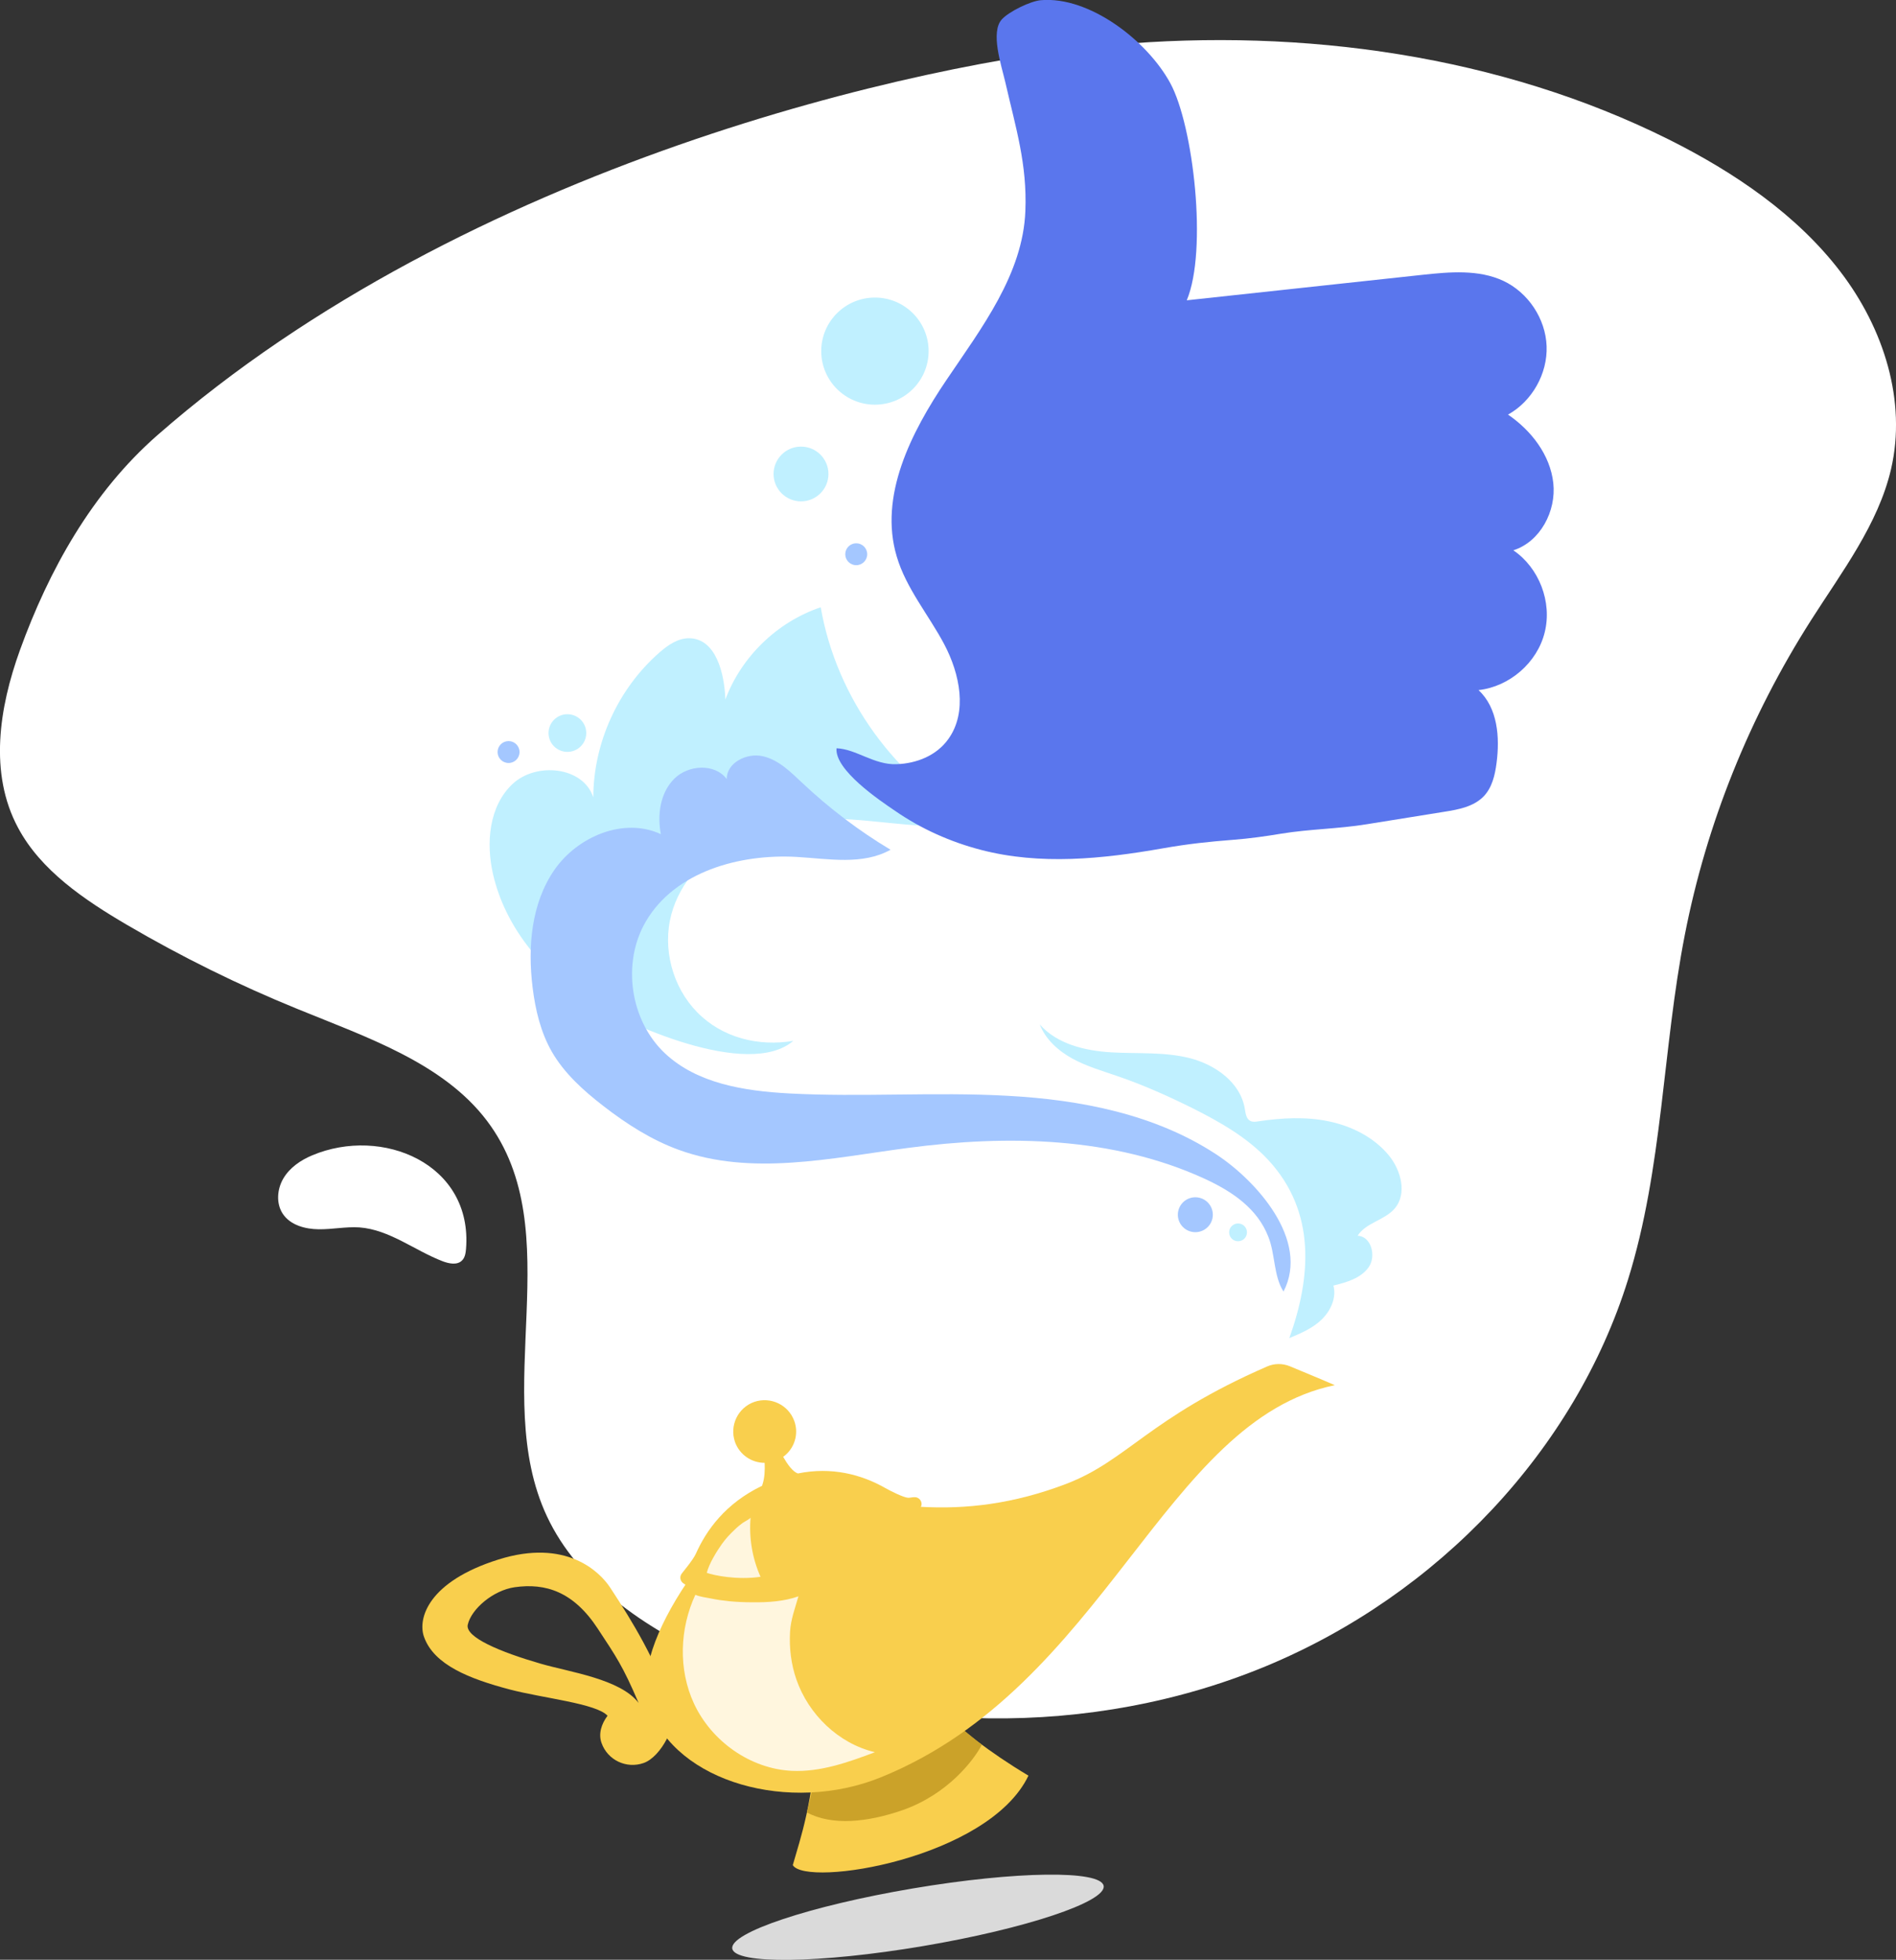
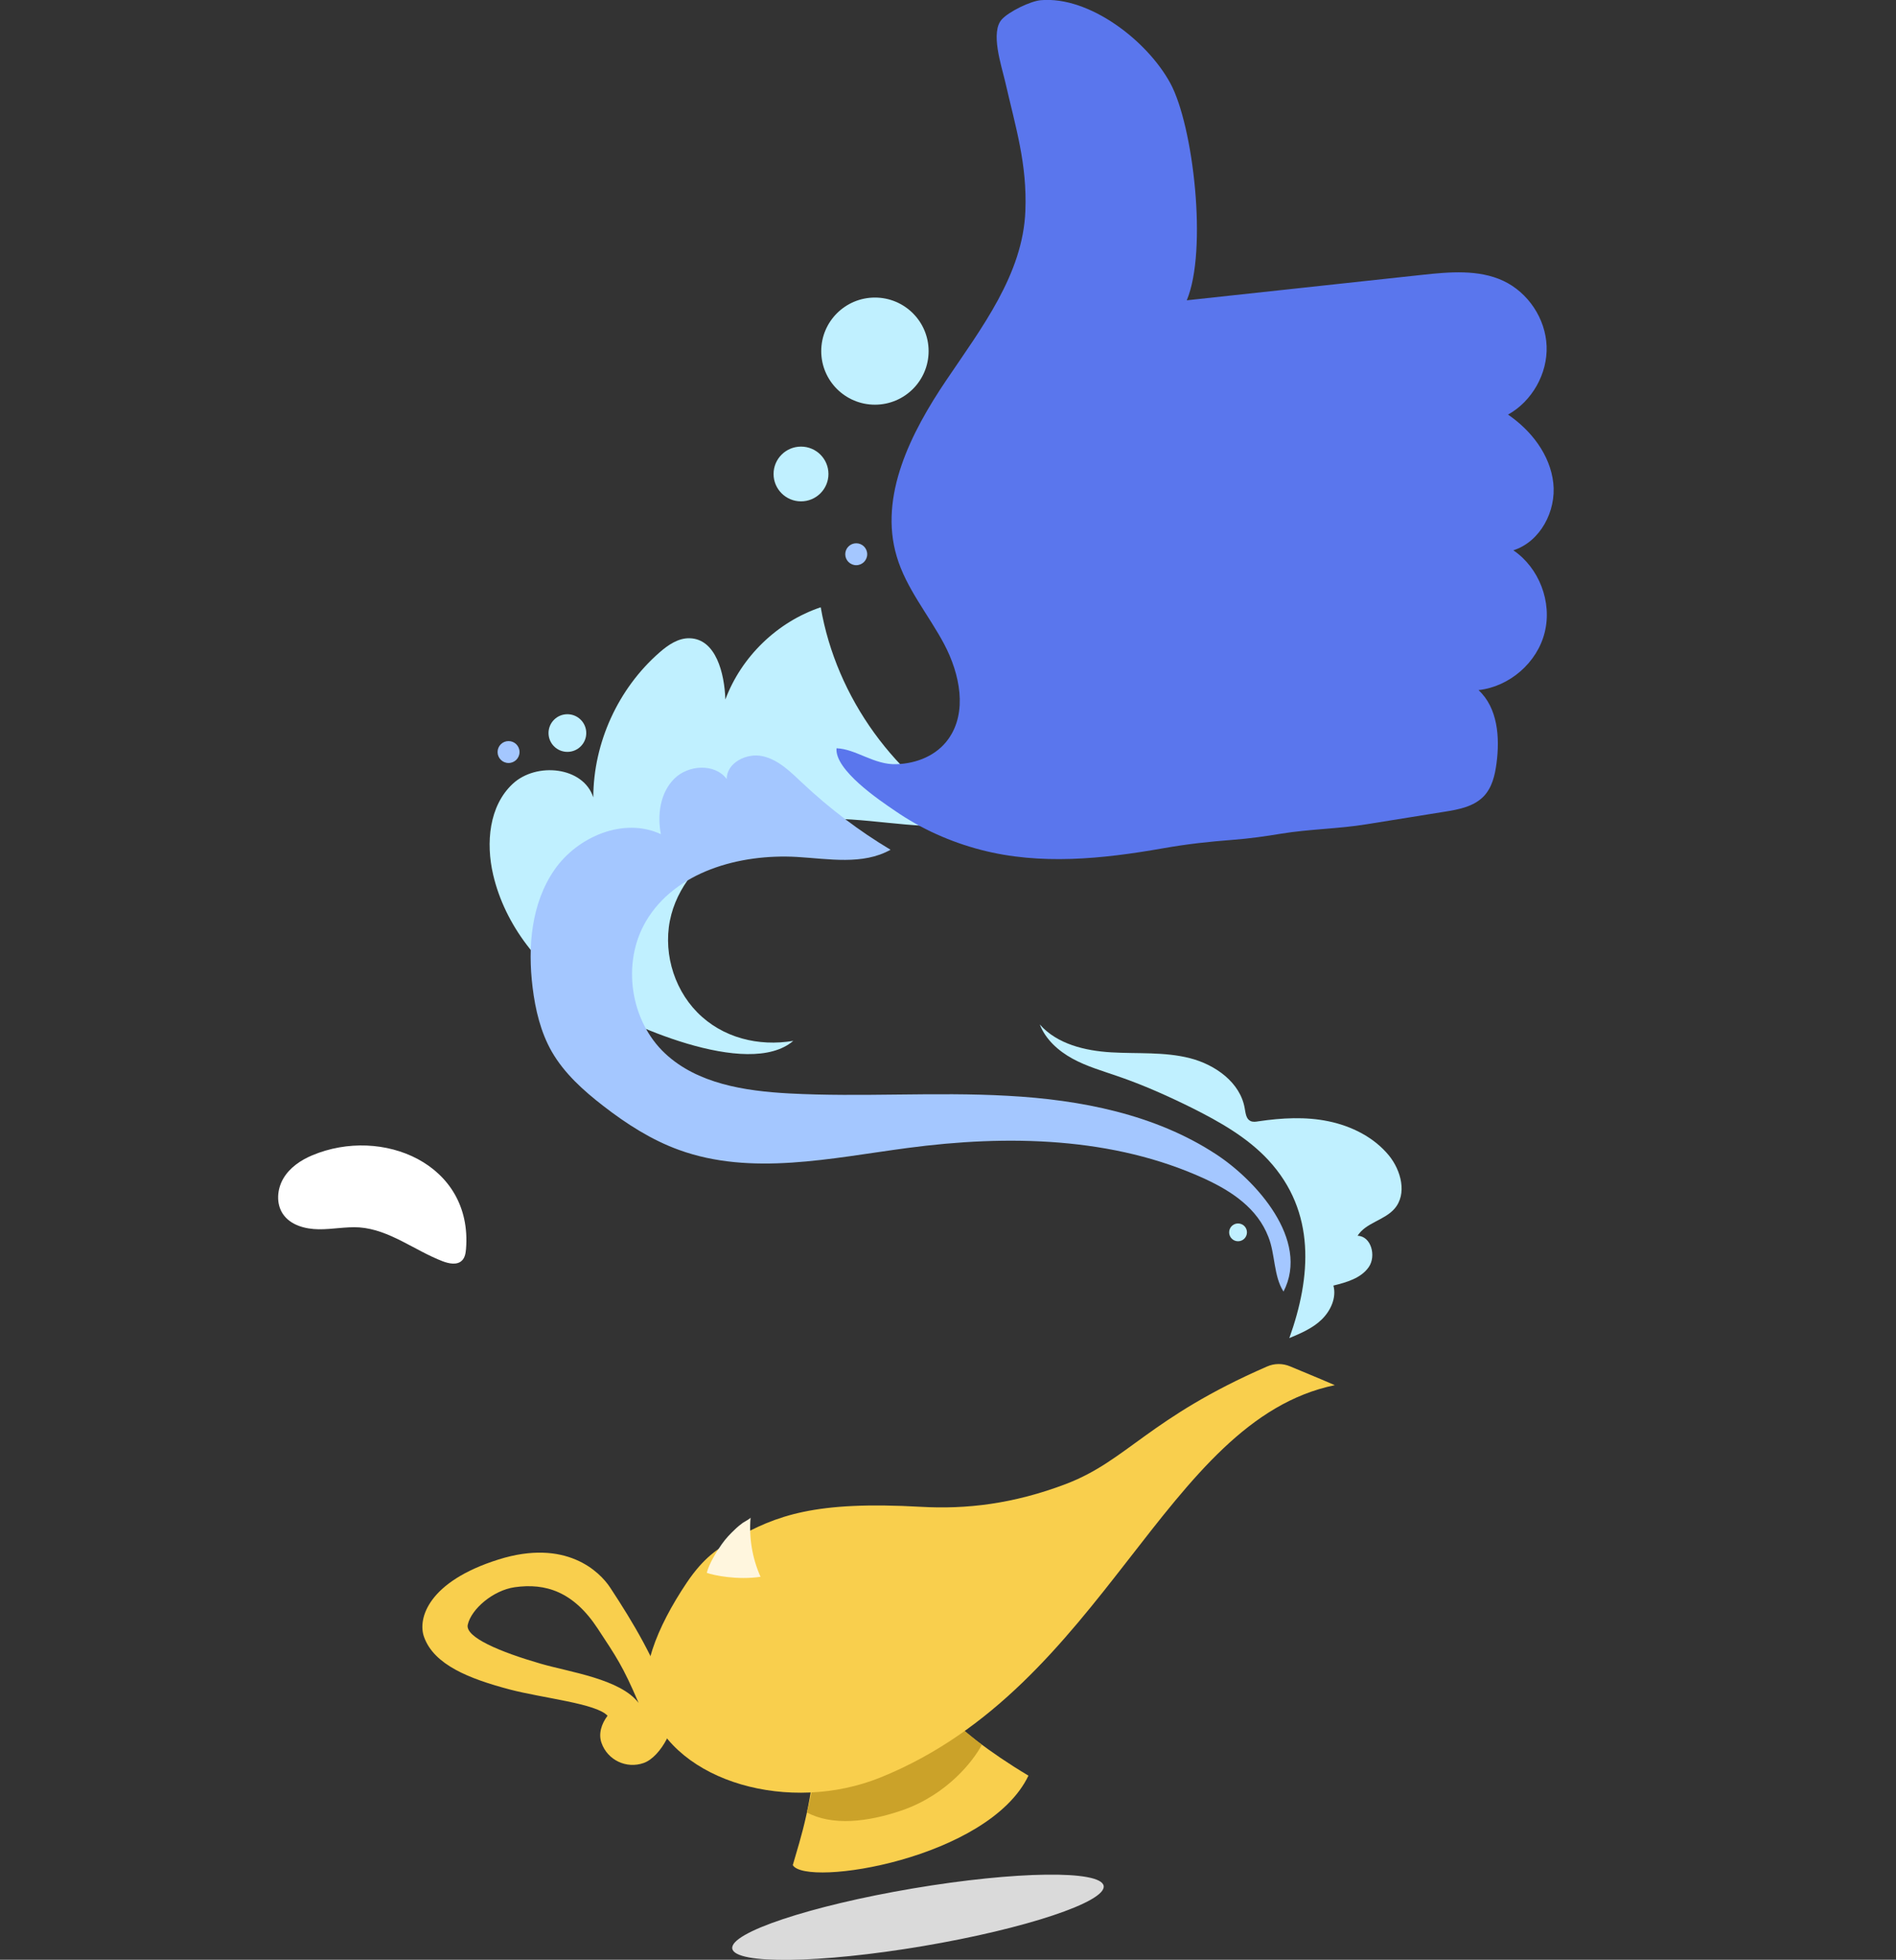
<svg xmlns="http://www.w3.org/2000/svg" width="239" height="247" viewBox="0 0 239 247" fill="none">
  <rect x="0" y="0" width="239" height="247" fill="#333333" stroke="none" />
  <g clip-path="url(#clip0)">
-     <path d="M2.509 81.953C-0.107 89.199 -1.405 97.459 2.271 104.317C5.125 109.687 10.595 113.396 16.044 116.588C22.898 120.6 30.054 124.136 37.47 127.156C46.227 130.736 55.87 133.971 61.383 141.26C71.934 155.214 61.621 175.486 68.951 191.122C72.842 199.425 81.21 205.183 89.988 209.108C111.544 218.748 137.684 219.072 159.543 210.014C181.402 200.956 198.548 182.646 205.207 161.317C209.618 147.212 209.553 132.245 212.385 117.796C215.109 103.842 220.515 90.363 228.298 78.157C232.19 72.054 236.752 66.08 238.374 59.135C240.363 50.552 237.466 41.408 231.995 34.248C226.525 27.088 218.677 21.739 210.353 17.577C189.164 7.009 164.321 3.516 140.365 5.651C115.955 7.829 58.81 20.726 19.849 54.844C11.59 62.068 6.141 71.903 2.509 81.953Z" fill="white" />
    <path d="M116.332 245.28C129.26 243.096 139.463 239.697 139.122 237.689C138.781 235.681 128.025 235.823 115.097 238.007C102.169 240.191 91.966 243.59 92.307 245.598C92.648 247.606 103.404 247.464 116.332 245.28Z" fill="#DADADA" />
    <path d="M103.025 217.971C102.117 211.674 114.852 211.803 114.852 211.803C114.852 211.803 119.717 217.885 129.641 223.794C124.625 234.276 101.642 237.899 99.934 235.074C100.885 231.688 102.507 227.353 103.025 217.971Z" fill="#F9CF4D" />
    <path d="M113.815 228.129C119.436 226.145 122.723 221.897 123.761 219.912C117.231 214.693 114.831 211.803 114.831 211.803C114.831 211.803 102.096 211.674 103.004 217.971C102.658 224.226 102.485 225.455 101.707 228.431C104.885 230.135 109.361 229.682 113.815 228.129Z" fill="#CBA229" />
    <path d="M162.614 172.207C164.084 172.833 166.03 173.609 168.257 174.58C146.657 179.044 139.349 212.537 111.026 224.01C99.588 228.647 85.232 224.657 81.88 215.254C80.388 211.049 82.767 205.139 86.572 199.467C88.713 196.297 90.486 195.176 92.518 194.011C97.88 190.97 102.766 189.159 116.085 189.913C121.75 190.237 127.717 189.568 134.398 187.024C142.117 184.069 144.819 178.721 159.716 172.229C160.646 171.819 161.684 171.819 162.614 172.207Z" fill="#F9CF4D" />
    <path d="M76.929 200.114C75.589 198.065 71.329 193.881 62.832 196.556C53.968 199.338 52.627 203.996 53.449 206.304C54.703 209.841 59.178 211.588 64.216 212.925C68.475 214.046 75.178 214.693 76.583 216.246C75.805 217.281 75.416 218.532 75.826 219.675C76.583 221.832 78.962 222.975 81.145 222.198C83.307 221.443 85.513 217.281 84.756 215.124C82.442 208.87 79.87 204.6 76.929 200.114ZM68.172 209.69C63.027 208.202 58.616 206.347 58.962 204.773C59.416 202.767 62.184 200.438 64.865 200.049C68.778 199.489 72.302 200.61 75.351 205.269C77.686 208.827 78.486 209.927 80.497 214.628C78.205 211.609 71.805 210.746 68.172 209.69Z" fill="#F9CF4D" />
-     <path d="M115.653 188.77C115.263 188.598 114.831 188.792 114.442 188.77C113.88 188.727 112.258 187.929 111.588 187.541C108.582 185.837 104.842 184.845 100.583 185.708C99.912 185.492 99.242 184.522 98.723 183.616C100.107 182.624 100.734 180.791 100.129 179.109C99.393 177.06 97.145 175.982 95.069 176.693C93.015 177.427 91.934 179.669 92.648 181.74C93.231 183.357 94.745 184.371 96.388 184.371C96.431 185.255 96.388 186.312 96.107 187.11C96.085 187.153 96.085 187.218 96.064 187.261C91.437 189.482 89.037 192.868 87.718 195.823C87.372 196.599 86.14 198.044 85.924 198.346C85.642 198.734 85.729 199.273 86.14 199.554C89.145 201.689 94.983 201.904 101.383 200.114C102.118 199.92 102.853 199.683 103.61 199.403C108.712 197.613 114.139 194.378 116.085 189.913C116.301 189.482 116.085 188.965 115.653 188.77Z" fill="#F9CF4D" />
    <path d="M95.869 198.734C94.831 196.405 94.399 193.838 94.615 191.272C94.615 191.38 93.75 191.854 93.62 191.941C93.274 192.199 92.95 192.458 92.647 192.76C92.042 193.321 91.48 193.925 91.004 194.593C90.442 195.37 89.339 197.116 89.102 198.238C90.01 198.561 92.95 199.165 95.869 198.734Z" fill="#FFF6DE" />
-     <path d="M100.388 211.674C99.718 209.754 99.48 207.706 99.588 205.7C99.675 204.083 100.237 202.659 100.648 201.193C98.832 201.84 96.799 201.969 94.853 201.947C93.902 201.947 92.929 201.904 91.978 201.818C91.156 201.732 90.334 201.624 89.534 201.451C89.059 201.344 88.194 201.257 87.653 200.999C85.664 205.29 85.491 210.423 87.481 214.715C89.686 219.459 94.572 222.932 99.805 223.19C103.415 223.363 106.918 222.112 110.291 220.84C105.707 219.761 101.923 216.095 100.388 211.674Z" fill="#FFF6DE" />
    <path d="M73.663 125.775C68.106 122.195 63.652 116.653 62.16 110.226C61.231 106.236 61.642 101.578 64.625 98.796C67.609 96.013 73.533 96.617 74.787 100.499C74.809 93.598 77.922 86.783 83.133 82.233C84.214 81.284 85.511 80.399 86.938 80.443C90.246 80.529 91.327 84.864 91.435 88.163C93.446 82.772 97.987 78.372 103.457 76.539C105.424 87.948 112.905 98.278 123.132 103.734C117.229 104.834 111.154 103.303 105.143 103.195C100.862 103.109 96.495 103.777 92.689 105.762C88.906 107.746 85.727 111.132 84.625 115.251C83.479 119.542 84.754 124.395 87.889 127.587C91.068 130.822 95.63 131.922 99.997 131.188C94.311 136.041 78.809 129.075 73.663 125.775Z" fill="#C0F0FF" />
    <path d="M39.35 145.616C37.901 146.22 36.517 147.169 35.718 148.528C34.917 149.887 34.788 151.698 35.653 152.992C36.604 154.415 38.463 154.912 40.171 154.933C41.88 154.955 43.588 154.588 45.296 154.696C49.101 154.976 52.258 157.607 55.803 158.966C56.603 159.268 57.641 159.484 58.247 158.858C58.614 158.492 58.701 157.931 58.744 157.413C59.609 146.652 48.15 141.907 39.35 145.616Z" fill="white" />
    <path d="M123.673 107.12C131.133 109.061 138.96 108.263 146.549 106.926C149.857 106.344 152.408 106.085 155.413 105.848C157.446 105.697 159.586 105.395 161.51 105.072C165.078 104.489 168.71 104.468 172.278 103.885C175.542 103.368 178.807 102.829 182.072 102.311C183.867 102.031 185.769 101.664 187.023 100.37C188.083 99.27 188.45 97.696 188.645 96.186C189.077 92.93 188.796 89.22 186.375 86.977C190.288 86.546 193.791 83.505 194.72 79.688C195.672 75.871 194.007 71.557 190.764 69.358C194.158 68.279 196.191 64.419 195.801 60.882C195.412 57.345 193.034 54.261 190.093 52.255C193.12 50.573 195.088 47.101 194.958 43.629C194.829 40.157 192.623 36.857 189.488 35.391C186.375 33.946 182.742 34.269 179.326 34.636C170.029 35.628 158.894 36.857 149.597 37.849C152.235 31.573 150.44 15.851 147.521 10.481C144.603 5.111 137.316 -0.496 131.219 0.022C129.9 0.129 127.219 1.445 126.311 2.415C124.798 4.011 126.225 8.217 126.722 10.352C128.041 16.11 129.489 20.682 129.252 26.591C128.949 34.549 123.738 41.321 119.284 47.921C114.83 54.52 110.766 62.521 113.036 70.134C114.225 74.167 117.057 77.488 119.025 81.198C120.992 84.928 121.987 89.738 119.544 93.145C118.052 95.237 115.544 96.229 113.014 96.316C110.182 96.423 107.912 94.396 105.447 94.31C105.209 97.049 110.83 100.845 112.841 102.203C116.149 104.489 119.846 106.128 123.673 107.12Z" fill="#5A76ED" />
    <path d="M151.911 148.593C140.344 143.266 127.004 143.007 114.377 144.689C104.755 145.962 94.702 148.248 85.577 144.926C82.118 143.676 78.961 141.648 76.043 139.384C73.534 137.443 71.135 135.286 69.556 132.547C68.151 130.089 67.481 127.264 67.135 124.438C66.508 119.349 66.962 113.871 69.88 109.644C72.799 105.417 78.659 102.958 83.307 105.136C82.832 102.678 83.221 99.917 84.994 98.149C86.767 96.38 90.118 96.186 91.61 98.192C91.588 96.143 94.096 94.871 96.107 95.302C98.118 95.734 99.653 97.286 101.145 98.688C104.539 101.88 108.258 104.705 112.258 107.099C108.755 109.062 104.453 108.242 100.453 108.005C93.21 107.595 85.102 109.859 81.426 116.114C78.356 121.333 79.415 128.622 83.826 132.763C87.891 136.58 93.858 137.508 99.437 137.81C108.626 138.306 117.836 137.594 127.025 138.111C136.214 138.607 145.598 140.441 153.273 145.466C158.268 148.722 165.165 156.27 161.792 162.783C160.538 160.842 160.754 158.06 159.889 155.904C158.506 152.302 155.306 150.167 151.911 148.593Z" fill="#A4C7FF" />
    <path d="M159.889 146.22C157.23 143.352 153.749 141.389 150.268 139.643C147.219 138.133 144.084 136.731 140.863 135.631C138.938 134.963 136.971 134.402 135.198 133.431C133.425 132.461 131.803 131.016 131.068 129.118C133.252 131.598 136.776 132.439 140.084 132.633C143.392 132.828 146.765 132.547 149.987 133.367C153.208 134.186 156.365 136.451 156.906 139.707C157.014 140.311 157.079 141.023 157.619 141.282C157.922 141.433 158.289 141.389 158.635 141.325C161.576 140.893 164.581 140.721 167.478 141.325C170.376 141.929 173.186 143.33 175.067 145.616C176.624 147.514 177.402 150.49 175.781 152.345C174.505 153.812 172.149 154.114 171.132 155.753C172.84 155.796 173.511 158.298 172.538 159.699C171.565 161.101 169.749 161.619 168.084 162.028C168.495 163.56 167.738 165.199 166.613 166.299C165.489 167.399 163.976 168.046 162.527 168.649C165.273 160.972 165.922 152.755 159.889 146.22Z" fill="#C0F0FF" />
-     <path d="M150.678 155.299C151.896 155.299 152.883 154.315 152.883 153.1C152.883 151.885 151.896 150.9 150.678 150.9C149.46 150.9 148.473 151.885 148.473 153.1C148.473 154.315 149.46 155.299 150.678 155.299Z" fill="#A4C7FF" />
    <path d="M156.062 156.443C156.683 156.443 157.186 155.94 157.186 155.321C157.186 154.702 156.683 154.2 156.062 154.2C155.441 154.2 154.938 154.702 154.938 155.321C154.938 155.94 155.441 156.443 156.062 156.443Z" fill="#C0F0FF" />
    <path d="M71.523 94.763C72.836 94.763 73.901 93.701 73.901 92.39C73.901 91.08 72.836 90.018 71.523 90.018C70.209 90.018 69.144 91.08 69.144 92.39C69.144 93.701 70.209 94.763 71.523 94.763Z" fill="#C0F0FF" />
    <path d="M100.971 63.189C102.882 63.189 104.43 61.644 104.43 59.739C104.43 57.833 102.882 56.288 100.971 56.288C99.061 56.288 97.512 57.833 97.512 59.739C97.512 61.644 99.061 63.189 100.971 63.189Z" fill="#C0F0FF" />
    <path d="M110.289 51.005C114.026 51.005 117.056 47.982 117.056 44.254C117.056 40.526 114.026 37.504 110.289 37.504C106.551 37.504 103.521 40.526 103.521 44.254C103.521 47.982 106.551 51.005 110.289 51.005Z" fill="#C0F0FF" />
    <path d="M64.106 96.165C64.871 96.165 65.49 95.547 65.49 94.784C65.49 94.022 64.871 93.404 64.106 93.404C63.342 93.404 62.723 94.022 62.723 94.784C62.723 95.547 63.342 96.165 64.106 96.165Z" fill="#A4C7FF" />
    <path d="M107.933 71.234C108.697 71.234 109.316 70.616 109.316 69.853C109.316 69.091 108.697 68.473 107.933 68.473C107.168 68.473 106.549 69.091 106.549 69.853C106.549 70.616 107.168 71.234 107.933 71.234Z" fill="#A4C7FF" />
  </g>
  <defs>
    <clipPath id="clip0">
      <rect width="239" height="247" fill="white" />
    </clipPath>
  </defs>
</svg>